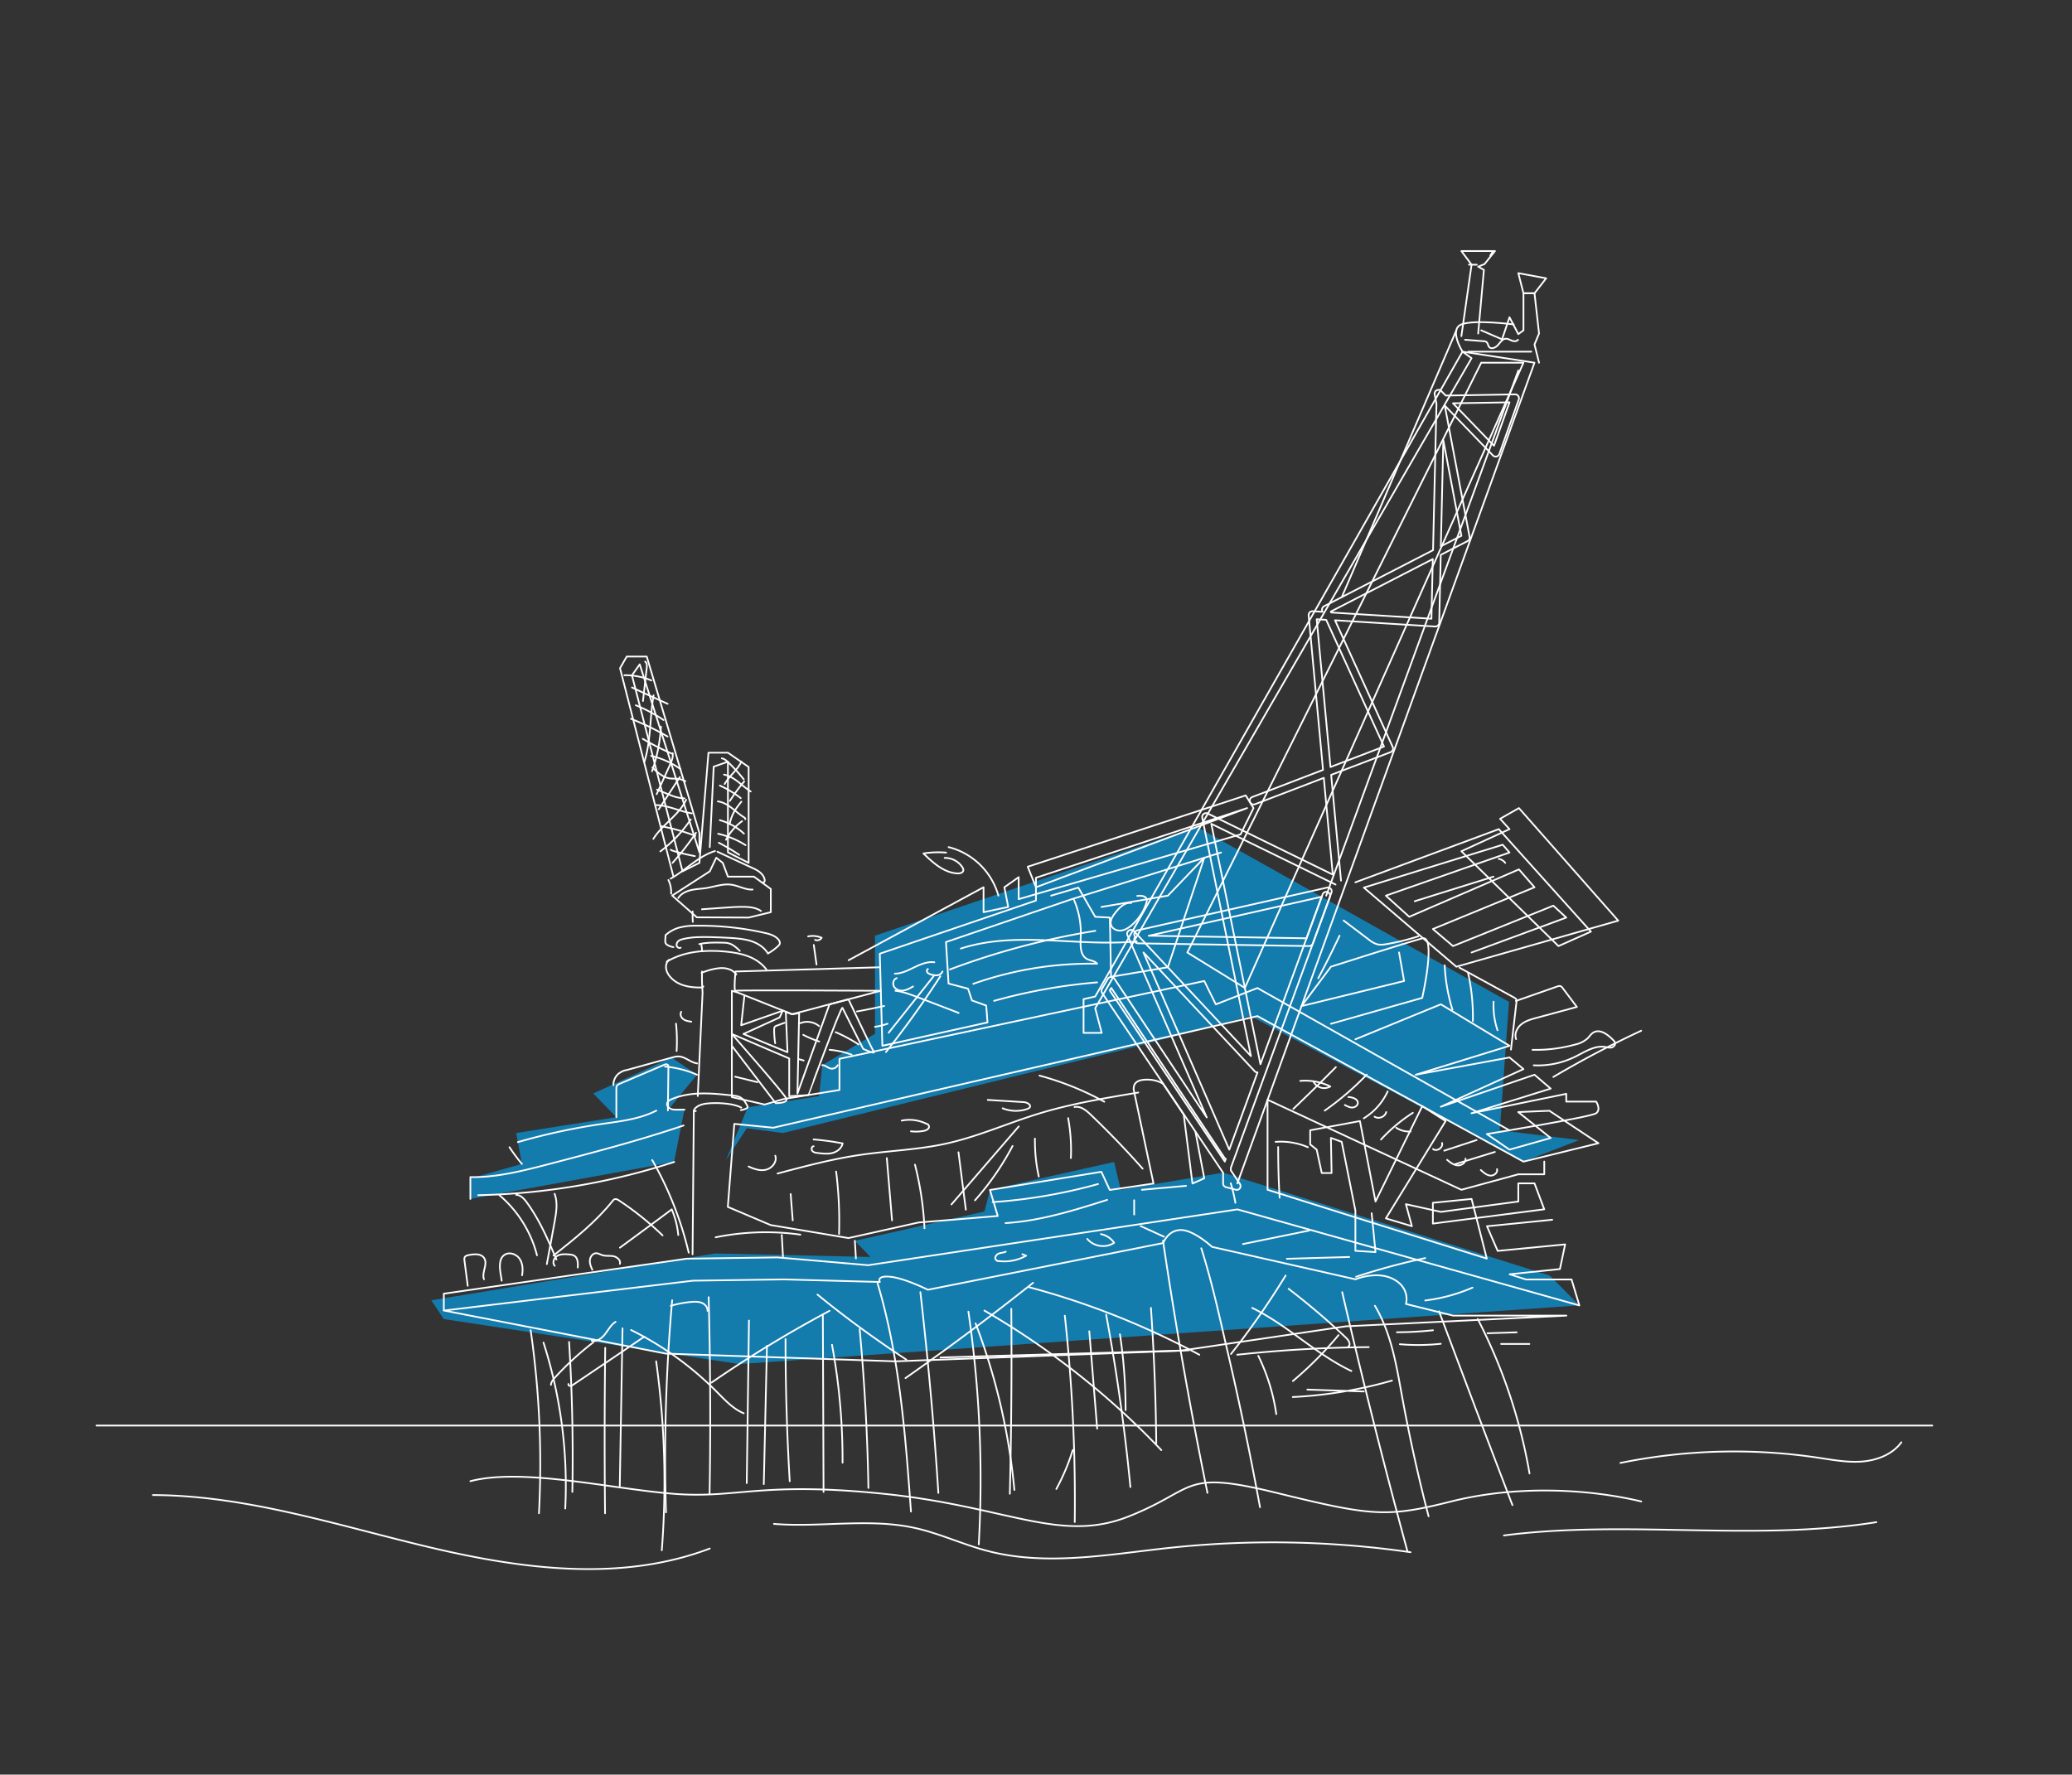
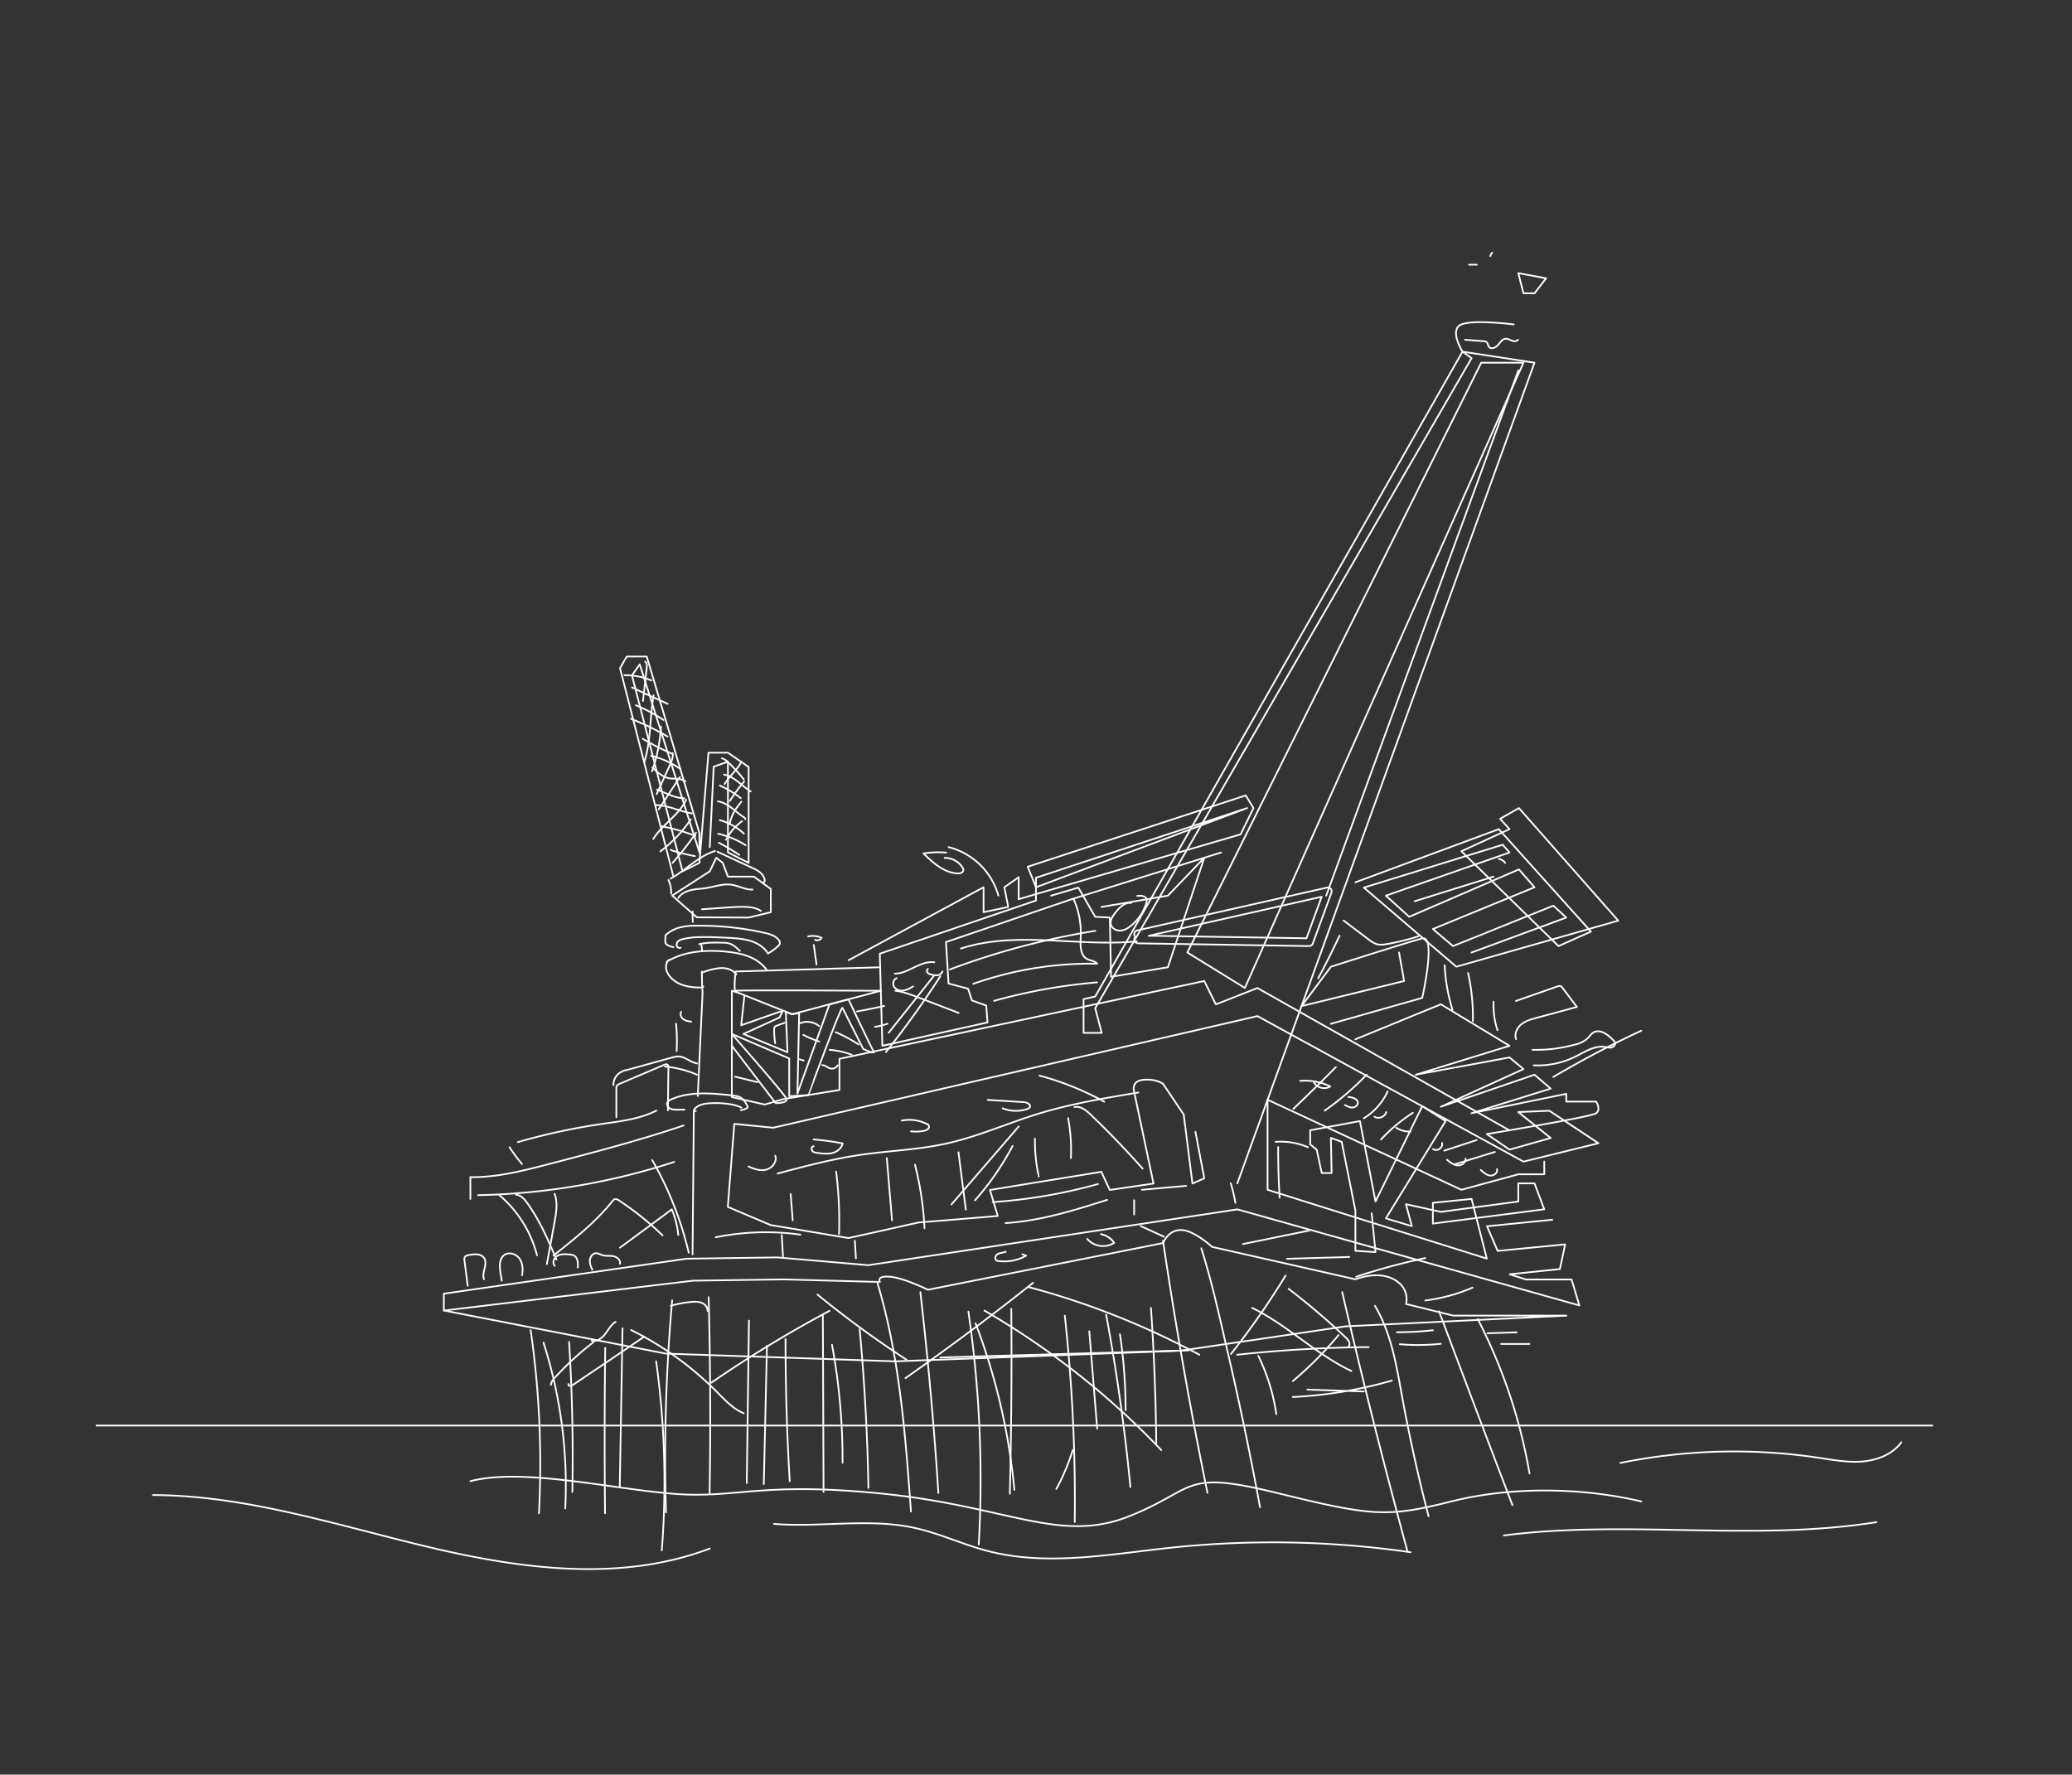
<svg xmlns="http://www.w3.org/2000/svg" id="Calque_1" data-name="Calque 1" version="1.1" viewBox="0 0 2420.1 2073.1">
  <rect x="0" y="0" width="2420.1" height="2073.1" fill="#333333" stroke="none" />
  <defs>
    <style>.cls-1{fill:#00abff;isolation:isolate;opacity:.6;stroke-width:0}.cls-2{fill:none;stroke:#fff;stroke-linecap:round;stroke-linejoin:round;stroke-width:2px}</style>
  </defs>
-   <path class="cls-1" d="m549.4 1376.7 60.2-17-6.7-36.1 117-18.5-27-27.7 91.6-41.9 29.6 20-34.2 41.6 19.5-.8-12.1 61.1-237.9 43.2v-23.9zM848 1355.2l24.2-37.2 42.3 5.6 403.9-98.9 142.3-37.8 318.7 170 65.2-25.1-92.8-11.4 10.7-150L1398 965.9l-376 127.2v114.6l-61.6 36.6-3.7 36.2-83.4 13M503.8 1519l331.3-54.7 181.6 4.1-18.2-18.9 151.3-34.2 6.6-25.4 144.9-32.5 7.7 32.5 119.6-20 381.5 120.2 34.5 34.8-981.1 68.6-345.2-52.6-14.5-21.9z" />
  <path class="cls-2" d="m991.2 1121.7 157.6-85.2v29.1l28.8-6.1-4.5-23 16.7-11.8v25.7l259.2-75.7 15.1-30.7-9.1-14.8-254.6 83.3 9.6 24 246.6-92.5-246.6 81.4v26.6l-182.4 62.1 3 107.6 122.8-27.3-1.5-19.7-16.7-6-4.5-13.7-22.8-6-3-48.5 147-50.1 174.3-54.5" />
  <path class="cls-2" d="m1279.2 1164.1 11.4-19.9 417.6-733.4 10.6 7.6-439.6 759.4 7.6 28.8h-21.2v-39.4l13.6-3.1z" />
  <path class="cls-2" d="M1529.1 1105.2h0l-199.9-3.2a4.4 4.4 0 0 1-4.4-4.6c0-1.1.5-2.2 1.2-3-.5-.6-.9-1.3-1.1-2.1-.5-2.4 1-4.8 3.4-5.4l221.6-50c1.6-.4 3.3.2 4.4 1.4 1.1 1.2 1.4 3 .8 4.5l-21.7 59.3c-.6 1.8-2.3 3-4.2 3h-.1Zm-187.3-12.1 184.2 3 17.7-48.5-202 45.6h.1ZM1773.4 432.8 1549 1046.3" />
  <path class="cls-2" d="m1445.2 1382.4 347.1-958.7-84.1-12.9s-16.2-25.8-1.3-31.8 61.1 0 61.1 0" />
  <path class="cls-2" d="M1779.4 423.7 1454 1154.1l-67.2-41.4 343.3-689h49.3z" />
-   <path class="cls-2" d="m1559.9 1033.3-145.1-70.9 57.4 280.8 72.6-198.4a4.6 4.6 0 0 1 5.8-2.7c2.3.9 3.5 3.4 2.7 5.8l-115.7 316.4v2.9l10.6 15.8c1 1.6 1 3.6 0 5.1-.9 1.2-2.2 1.9-3.7 1.9s-.8 0-1.2-.2l-11.4-3c-2-.5-3.3-2.3-3.3-4.3V1370l-141.3-210c-1-1.4-1-3.3-.2-4.8l6.8-11.7c.8-1.3 2.2-2.2 3.8-2.2s3 .7 3.9 2l107.9 162.1-92.6-212.8c-.9-2-.2-4.4 1.7-5.6a4.6 4.6 0 0 1 5.8.7l136.7 146-56.9-278.4c-.3-1.7.3-3.4 1.7-4.5 1.4-1 3.2-1.2 4.7-.5l146.1 71.4-10.5-113-80.4 30.8c-2.3.9-4.9-.3-5.8-2.6s.3-4.9 2.6-5.8l82.7-31.7-16.8-180.4c0-1.3.3-2.6 1.2-3.6a5 5 0 0 1 3.5-1.4l11.6.7-.3-.6c-1-2.2 0-4.8 2-5.9l127.3-65.5 4-171-2.1-11c-.4-2 .6-3.9 2.4-4.8s3.9-.6 5.3.9l5.2 5.3 81-1.4c1.5 0 2.9.7 3.7 1.9.9 1.2 1.1 2.7.6 4.1l-22.7 63.7a4.4 4.4 0 0 1-3.3 2.9c-1.5.3-3.1-.2-4.2-1.3l-56.2-58.2 29 153.5c.4 2-.6 3.9-2.4 4.8l-31.3 16.1-1.8 79.3c0 1.2-.6 2.4-1.5 3.2s-2.1 1.3-3.3 1.2l-116.9-7.3 67.4 148c.5 1.1.5 2.4 0 3.6a4.6 4.6 0 0 1-2.6 2.5l-69.3 26.5 11.5 123.5m-270 128.5 134.3 199.7 1.1-3.1c-.7-.3-1.3-.9-1.7-1.5l-132-198.2-1.8 3h0Zm39.3-44.5 100.2 230.3 33-90.2c-1.2 0-2.5-.5-3.3-1.4l-129.8-138.6h0Zm202.3-389.3L1554 896l62.5-23.9-67.5-148-11.1-.7h0Zm17-7.9 117 7.3 1.6-69.7-119.1 61.3.5 1h0Zm130.9-201.2-2.9 123.9 24-12.3-21.1-111.6h0Zm11.3-43.2 47.9 49.6 18.1-50.7-66 1.1ZM1567.1 697.8 1701 385.9M1730.1 385.9l24.3 10.5 8.7-25.8 10.3 19.7 6-4.4v-43.3h12.9l5.3 47-5.3 12.8 5.3 21.3M1715 410.8h73.5M1706.9 392.6l11.9-83.4-11.9-15.9h39.2l-12.2 15.2-7.4 3 6.7 3.8-6.7 74.3" />
  <path class="cls-2" d="m1773.4 319.1 6 23.5h12.9l13.6-17.5-32.5-6zM1742.8 295.1c-.5 1.5-2 2.2-2.1 4M1583.1 1030.7l167.5-62.1 107.6 119.7-37.9 16.9-113.4-110.8 56.2-25.8-11-12.1 22-12.5 116 131.5-189.1 53.8-108-92.4 162.2-50.1 7.9 9.1-144.4 50.4 27.3 24.7 128.1-55.4 18.2 20.9-118.7 48.8 23.5 19.9 117.2-47.2 15.1 13.9-110.6 40.8M1227.7 1046.3l31.8-9.4 19.7 34.1 17.1.9 1.4 69.2 66.4-11.2 42.5-127.9-42.5 44.3-77.6 13.2" />
  <path class="cls-2" d="m1554.5 1196 106.7-30.3s16.7-73.9 0-69.5-106.7 33.1-106.7 33.1l-34.3 46L1640 1146l-5.9-33.3" />
  <path class="cls-2" d="m1583.1 1214.1 99.8-40.9 80.2 48.5-109.5 33.8 109.5-20.2 16.3 13.6-96.5 44 109.4-37.4 18.9 16.2-92.5 28.8 110.7-22.7v9.1h34.9s6.1 9.1 0 13.6-127.7 24.3-127.7 24.3l26.5 18.2 48.1-13.6-37.9-30.3 36.4-1.5 57.3 37.9-87.6 21.5-310.7-170-565.5 130.4-45.5-4.5-7.6 97 50 21.2 90.9 15.2 81.9-18.2 92.5-7.6-9.1-30.4 130.1-21.2 9.8 21.2 51.1-7.5-22.7-107.6s-4-12.1 10.9-13.6 23 4.8 23 4.8l24.1 35.8 10.2 80.6 13.8-6.1-10.3-54.3" />
  <path class="cls-2" d="M1803.7 1356.9v14.9h-30.3l-66.5 18.1-226.4-105.2v105.2l113.9 35.8 142.2 44.6-17.8-69.7-45.2 4.5v24.3l130.1-16.7-11.4-30.3h-18.9v21.2l-90.5 12.1-40.8-9 7 25.7-30.4-9.1 69.8-113.7-27.3-17.4-54.6 111.4-18.2-94-58.1 10.8v16.5l7.6 6.1 5.9 27.3h11.5l-.8-41 12.6 4.6 16 80.3v47l23.5 1.5-4.5-45.4M1045.8 1157.4c9 1 17.5 4.3 26 7.5l47.9 18.4" />
  <path class="cls-2" d="M1098.3 1140.5a1105.2 1105.2 0 0 1-63.5 88.5M1109.5 1132.5a882.2 882.2 0 0 1 169.8-45.1" />
  <path class="cls-2" d="M1254 1050.3c6.1 13.7 9 28.9 8.3 43.9-.4 9.5-1.1 21.4 7.2 26 3.9 2.1 9.2 2.1 12 5.6a412 412 0 0 0-144.7 23.5" />
  <path class="cls-2" d="M1122.3 1108.1c65.5-21.2 136.9-1.7 205.4-8.4M1560.3 1246.6a2287.3 2287.3 0 0 1-49.7 48.8M1596.3 1255.4a333.2 333.2 0 0 1-49 42M1620.8 1275a72.5 72.5 0 0 1-27.9 31.4M1650.2 1300a188.5 188.5 0 0 0-37.2 31.2M1724.7 1331.8l-37.8 12.4M1746 1345.7l-46.8 14.4M1687.4 1127.7c.8 17.6 3.9 35.1 9.1 51.9M1714.7 1136.7c4.2 18.4 6 37.3 5.6 56.2M1744.5 1170.2c-.5 11.3 1 22.6 4.6 33.3" />
-   <path class="cls-2" d="m1704.6 1130.4 63.8 34.9c1 .5 2 1.1 2.5 2 .6 1.1.5 2.4.3 3.6l-6.4 55.2" />
  <path class="cls-2" d="m1770.6 1169.3 48-16.8c1.3-.5 2.7-.9 4-.5 1.2.4 2 1.4 2.7 2.4l16.5 21.9-47 12.7c-6.3 1.7-12.8 3.5-17.9 7.6s-8.4 11.2-6.1 17.3M1790 1226.4c16.7.4 33.4-1.7 49.5-6.1a32.2 32.2 0 0 0 14.5-7c2.4-2.3 4.2-5.4 7.1-7.1 7.6-4.6 16.8 2.3 23 8.7 1.2 1.2 2.5 2.6 2.5 4.3s-2.4 4.3-4.8 4.6-4.8-.4-7.2-.8c-12.3-1.9-23.7 6-34.9 11.5a98.4 98.4 0 0 1-48.3 10" />
  <path class="cls-2" d="M1814.3 1258.1c33.3-19.7 67.6-37.7 102.6-54M1750.6 1003.3c3 .6 5.7 2.3 7.5 4.7M1652.4 1052.8l92-28.7M1569.4 1075.4l29.5 22.3a29 29 0 0 0 9 5.2c4.1 1.2 8.5.6 12.7-.2a258 258 0 0 0 35.9-8.9M1564.6 1093.1c-7.9 16.8-16.2 33.4-24.9 49.7M1715.8 309.2h9.1M1711.2 396.9l21.8 1.7c1 0 2.1.2 3 .8 1.9 1.3 1.9 4.3 3.4 6 2.6 3 7.7.6 10.3-2.4s5.1-7.1 9.1-7.3c2.5-.1 4.8 1.4 7.2 2.3s5.6 1 7-1.1M1214.1 1256.5a340 340 0 0 1 75.7 30.5M1159.4 1404.3c41.6-2.8 82.9-9.9 123.1-21.1M1174.5 1428.8c40.6-2.5 79.8-14.8 118.6-27.1M1324.7 1402.1v16.7M1332.3 1432.3l27.2 12.4M1333.8 1389.9l51.5-4.6M1255 1293.2c7.2-1.4 13.8 4 19.1 9.1 21 20.1 41.2 41.1 60.5 62.9M1111.3 1407l78.6-91.1M1064 1321.6c5.1.6 10.3.4 15.4-.6 2.9-.6 6.4-2.6 5.6-5.4s-1.8-2.2-3.1-2.9a45.1 45.1 0 0 0-28.7-3.6M1171.1 1294.7c9.1 3.7 19.4 4 28.7.8 1.1-.4 2.2-.9 2.9-1.8 2.1-3.2-3.2-6-7-6.2l-42-2.6M950.3 1339.1c-2.3 0-3 3.6-1.5 5.4s4 2.2 6.3 2.4c5.7.7 11.6 1.4 17.2 0 5.6-1.5 10.8-5.6 11.9-11.2a321 321 0 0 0-33.9-4.6M874.4 1362.7c6.5 3.1 13.9 5.5 20.8 3.6s12.7-9.4 10.3-16.2M1534.3 1263.9a14.2 14.2 0 0 0 19.5 5.3 66.5 66.5 0 0 0-35.1-6.5M1570.8 1290.9c2.7 1.4 5.5 2.9 8.5 2.9s6.3-2 6.6-5c.5-4.9-6.1-7-11-7.3M1605.5 1304.5c4.8 3.2 12.3.2 13.6-5.4M1630.8 1317.4a27 27 0 0 0 16.8 4.4M1673.8 1342.3c4.4 3.5 12.1-1.7 10.5-7.1M1690.2 1354.9c3.6 3 7.5 6.1 12.2 6.5s10-3.3 9.3-7.9M1729.6 1366.8c3.2 2.9 6.6 6 10.9 6.5s9.2-3.4 8-7.5M1492.9 1340c0 19.7.5 39.4 1.7 59.1M1489.9 1333.9c12.9-1 26 1.2 37.8 6.3M1108 989.6a81 81 0 0 1 58.1 56.6M1103.4 1002.2c8-.2 16.1 4 20.5 10.7a6 6 0 0 1 1.3 3.8c-.4 2.9-4.1 3.8-7 3.6-15.7-.8-28.4-12.4-39.6-23.3a111 111 0 0 1 26.4-1M546.3 1502l-3.8-29.3c-.2-1.4-.3-3 .4-4.2.9-1.5 2.8-1.9 4.4-2.3 6.5-1.3 14.6-2 18.2 3.5 4.6 7.1-3.2 16.9-.2 24.7M586 1496.1l-1.4-8.8c-1.2-7.6-1.7-17.1 4.7-21.4 5.5-3.7 13.7-1 17.5 4.5s4.1 12.7 3 19.3M647.9 1478.7c-3.1-3.4-1-9.3 3-11.6s8.9-2 13.5-1.7c2.2.2 4.4.4 6.3 1.5 4.3 2.6 4.5 8.8 4.1 13.8M691.8 1483.3c-1.6-3.6-3.2-7.4-2.8-11.3s3.3-7.9 7.2-8c2.5 0 4.7 1.4 7.1 2.2 4.2 1.4 8.8.5 13.1 1.3s8.9 4.7 7.6 8.9M786.6 1024.2l-62.4-243.6L732 767h23.4l61.5 206.1v22.6l-69.7-219.6-9.1 12.8 59.1 229 19.7-9.9 10.6-128.7h22.7l24.2 16.7v112l-24.2-12.3V889.8l-16.6 5.8-4.6 94" />
  <path class="cls-2" d="m785.1 1046.2 43.9-28.3 7.6-15.9 7.6 6 6 16.1h30.4l19.7 14.4v27.1l-25.9 6.3-60.5-.3-28.8-25.4zM753.5 772.9c2.2 1.4 2.2 4.7 1.9 7.3l-4.4 38.7M763.4 812.3c-4.6 25.8-2.9 52.7-10.8 77.7M772 848.8a192 192 0 0 1-10.4 52.2M785.7 879.9c.7 4.9-1.4 9.8-3.5 14.3L767 927.7M794.1 907.8l-24.7 37.6M801.4 934.3c-8.4 18.1-27.8 28.7-38.3 45.7M806.8 957.3a157.3 157.3 0 0 1-35.5 37.3M812.9 972.9a321 321 0 0 1-27.4 35.1" />
  <path class="cls-2" d="M729.3 788.8a78.6 78.6 0 0 1 31.5 6.1M738.2 803.1c13.8 6.5 27.7 12.8 41.6 19.1M742.7 823.9a178.6 178.6 0 0 1 32.3 17.2M737 839.7c14.7 5.8 29 12.7 42.7 20.7M750.8 863.1a285.7 285.7 0 0 0 34 17.3M762 896.6c5.8 5.6 12.2 11.5 20.2 12.7 4.8.7 9.9-.3 14.3 1.6 1.4.6 2.6 1.4 4.1 1.6M760.5 883a95.6 95.6 0 0 1 34.4 15.5M767.4 922.4l12.8 5.3c3.7 1.5 7.5 3.1 11.5 3.9 2.6.6 5.2.8 7.8 1.1M766.1 940.5c14.4.2 27.8 7.4 42.1 9.7M772.2 965.2c13.6 2.5 27.1 6.3 40 11.3M783.4 992.7c1.2.8 2.5 1.2 3.9 1.6 8 2.3 16.1 4.3 24.3 5.8M843.1 885.9c2.7.5 5 2.3 7 4.2a199 199 0 0 1 18.6 20.3M845.7 904.9c6.1 1.2 11.5 4.6 16.4 8.4s9.5 8 14.7 11.3M840.8 917.7c8.7 3.9 16.9 8.8 24.4 14.7M838.5 936.2c6 .8 11.3 4 16.1 7.6s9.2 7.8 14.3 10.9c.9.5 1.9 1.3 1.6 2.3M840.7 958.1a68.4 68.4 0 0 1 28.2 15.7M838.8 974c11.3 2.6 22.2 7.1 32 13.3M839.6 984.5c8.2 4.3 16.1 9 23.8 14.1" />
  <path class="cls-2" d="M866 889.7c-4.7 9.9-14.2 16.7-19.6 26.2M869.2 912.9a203.7 203.7 0 0 0-16.7 22.7M865.9 936.5c-3.6 4.6-7.3 9.2-9.8 14.4a59.5 59.5 0 0 0-3.9 11.7M866.7 959.3A64.7 64.7 0 0 0 848 981M792.2 1049.1c3.1-5 8.8-7.8 14.6-9.2s11.7-1.5 17.5-2.4c10-1.5 19.9-5.4 29.9-4 8.5 1.2 16.3 6.1 24.8 5.7M838 995l40.3 18.7c3.3 1.5 6.7 3.1 9.5 5.5s5.1 5.6 5.4 9.2c0 1.1-.6 2.8-1.7 2.3M783.4 1026.4c17.8-10 32.2-26.2 51.7-32.2M780.7 1028a32.6 32.6 0 0 1 3.2 16M819.9 1062.2l26.9-1.9c7.6-.5 15.3-1.1 23-.9 6.6.2 13.6 1 19 4.8M809 1064.8c-.2 4 0 8.1.2 12.1M777.4 1092.4c4.5-4 9.8-7 15.6-8.7a73 73 0 0 1 19.8-2.3c26.8-.3 53.7 2.4 79.9 8.3 5.9 1.3 12 3 16.1 7.4 1.5 1.6 2.7 4 1.7 6-.3.7-.9 1.3-1.5 1.9a61.9 61.9 0 0 1-12.1 8.9M777.3 1093.3l-.3 5.1c0 1.7 0 2.9.9 4.1.5.7 1.3 1.2 2.1 1.7a19 19 0 0 0 6.6 2.2" />
  <path class="cls-2" d="M795 1107.1c-1.8 1-4.3-.5-4.7-2.5s.6-4.1 2.2-5.4 3.7-1.9 5.7-2.3c10.1-2.4 20.6-2.4 30.9-2.2 8.2.2 16.4.5 24.5 1 7.9.5 16 1.2 23.5 3.6s14.8 6.8 19.2 13.5M778.8 1123.4c20.2-12.2 45-14 68.4-11.8 8.9.8 17.9 2.3 26.3 5.4s16.2 8.3 21.6 15.4" />
  <path class="cls-2" d="M781.3 1121.3c-2.6 2.3-3.7 5.9-3.4 9.4s1.9 6.7 4 9.4c4.1 5.3 10.1 9 16.6 11s13.2 2.6 19.9 2.5c1.2 0 2.6-.2 3.1-1.2M819.1 1103.5c.6 2.5.9 5 .9 7.6M816.8 1102.9c8.4-2 17.2-1.9 25.9-1.7 3.2 0 6.5 0 9.5 1.1 4.7 1.5 8.4 5.1 11.9 8.5" />
  <path class="cls-2" d="M820 1134.9c-.3 8.2 0 16.5.6 24.6l-5.6 120.9M1026.4 1130l-167.4 4.9s-2.1 23.4 0 22.5 169.7 0 169.7 0l-103.5 27.4-63.3-25.2-7.1-2.2v124.2l38.3 8.7 22.2-6.4 65.2-10.6v-36.4l426.1-90.9 13.5 27.3 48.6-19.1 294.4 166.3" />
  <path class="cls-2" d="M799.4 1296.3h-9.1c-2.6 0-5.3 0-7.6-1.3s-4.1-3.7-3.5-6.2c.6-2.4 3.1-3.8 5.4-4.8 22-9.3 47-6.9 70.8-4.3 3.4.4 7 .8 9.9 2.6 3.5 2.1 5.6 5.8 7.5 9.4.3.6.6 1.2.4 1.9a2 2 0 0 1-1 1 17 17 0 0 1-6.9 2.2" />
  <path class="cls-2" d="M812.7 1297.9h-2.3c0-1.1.6-2.1 1.3-2.9 4.3-4.7 11.1-5.8 17.5-6.2 6.7-.4 13.4-.2 20 .6 5.7.7 11.5 1.8 16.6 4.5M819.4 1136.5c4.8-2 9.8-3.6 14.8-4.6 4.6-.9 9.4-1.5 14-.6s9.1 3.2 11.8 7.1M854.8 1221.7l51.2 67s14.7.2 12.5-5.3-63.8-75.6-63.8-75.6l67.1 28.7v44.1l22.2-1.3c.3-.1 38.5-105 40-101.9l24.2 47.9s15.1 7.2 12.3 3.1-29.5-61-29.5-61l-22.2 5.9-37.4 104.2 2-94-8.3 1.4-7.3-2.9 2 47.2-51.5-21.3 42.3-19.3 3.6-7.9-48.5 17 3.8-34.8M933.6 1237.4l5.1 1.5" />
  <path class="cls-2" d="m916.4 1194.8-9.2 3.4c-.8.3-1.5.6-2.1 1.2-.8.9-.9 2.3-.9 3.5 0 5.3.4 10.6 1.2 15.8M934.6 1195.3c7.2-3 16.1-1.7 22.1 3.4M938.2 1208.9c6 3.1 12.2 5.7 18.6 7.8M969 1226.4c8.8.7 17.4 2.6 25.7 5.7M976.1 1205.8c9.3 4 18.3 8.8 26.7 14.3M1000.9 1181.6c10.6-1.9 21.2-4.1 31.8-6.4M1022 1199.5c5-.7 9.9-1.9 14.6-3.6M1045.2 1137.4c8.1 0 15.6-4 22.9-7.5s15.2-6.8 23.2-5.8M1083.8 1132c-1.4.7-1.5 2.8-.6 4s2.5 1.8 3.9 2.3c2.5.7 5.1 1.3 7.7 1s5.1-2 6-4.4M1047.3 1142.7c-3.9 1.3-5.1 6.8-2.9 10.2s6.8 4.8 10.8 4.2 7.7-2.6 11.2-4.7M1038 1206.4l52.4-65.9M960.4 1244.3c3.7 0 6.5 3.4 10.1 4 3.1.6 6.4-1.1 7.9-3.9M810.4 1297.8l-1.5 167.5M1321.3 1054.8c-7.8-.9-14.2 5.7-19 12-3 3.9-6 8.7-4.7 13.4 1.3 4.6 6.4 7.2 11.2 6.9s9-3 12.6-6a55.6 55.6 0 0 0 17.5-26.1c.4-1.4.8-2.9.5-4.3-1-4.2-6.8-4.6-11.1-4.1M908.2 1370.9c32-8.5 64-17 96.8-21.8 33.4-4.9 67.4-5.9 100.3-13.2 36.7-8.1 71.2-23.6 107.1-34.7 38.2-11.8 77.7-18.3 117.1-24.9M1035.8 1352.9l6.1 72.7M1068.7 1360.6c6.2 24.3 9.9 49.1 11.1 74.2M1119.5 1346.1l8.6 67M1208.8 1330.1c-.2 14.9 1.3 29.8 4.5 44.3M1247.6 1306.2c2.8 15.4 3.9 31 3.2 46.6M976.6 1368.6c3 24.1 4.2 48.5 3.4 72.9M923.5 1394.9l2.4 30.7M1182.7 1338.7a322.3 322.3 0 0 1-43.9 63.5M761.8 1355.2a404.6 404.6 0 0 1 42.6 108.1" />
  <path class="cls-2" d="M558.5 1396.2c77.6-1.6 155-14.7 228.9-38.8M549.3 1375.1c31.1.5 61.6-7.4 91.7-15.2 52.8-13.8 105.7-27.6 157.4-45.1M549.4 1400.6v-23.9M595.1 1340.2c4.5 6.8 9.3 13.3 14.5 19.5M604.9 1334.2a734.6 734.6 0 0 1 97.4-21.1c21.9-3.2 44.6-5.6 64.3-15.7" />
  <path class="cls-2" d="M719.9 1305.1v-33.5c0-1.1 0-2.3.6-3.2.7-1.1 2-1.7 3.2-2.3l52.1-22.2c1.3-.6 3-1.1 4.1 0 .8.7.8 1.9.8 3l-.6 50.3" />
  <path class="cls-2" d="M716.5 1267.6c-.3-5.8 2.9-11.7 7.9-14.7s5.3-2.2 8-3l52.1-14.4c2.7-.7 5.4-1.5 8.2-1.4 7.8.3 13.9 7.2 21.6 8.2" />
  <path class="cls-2" d="M776.8 1246c12.8 1.1 25.5 4.3 37.3 9.5M858.7 1257.8l26 6.4M789.6 1195.9c1.1 10.6 1.3 21.2.7 31.9M795.7 1182c-1.8 2.8-.2 6.7 2.4 8.6s6.1 2.5 9.3 2.9M952 1097.9a6 6 0 0 0 7.7-2.4c-5-2.1-10.5-2.7-15.8-1.6M950.5 1103.9l3.2 22.8M583.3 1396.2c21.4 18.1 37 43 43.9 70.2M602.9 1395.8c5.3.2 9.3 4.6 12.4 8.9 14.8 20.2 24.8 43.5 34.6 66.6" />
  <path class="cls-2" d="M647.8 1394.6c3.9 10.3 1.9 21.8 0 32.7l-9.1 49.4M646.5 1466.7c24.6-19.5 49.3-39.1 68.9-63.6.7-.9 1.5-1.9 2.6-2.2 1.7-.6 3.4.4 4.9 1.4 18.2 12 35.3 25.7 51 40.9" />
  <path class="cls-2" d="M724.1 1457.5c20.2-14.8 40.4-29.7 60.5-44.7a99.7 99.7 0 0 1 7.6 29.9M835.9 1445.4c32.5-6.6 66.1-7.7 98.9-3.1M998.5 1449.5l1.2 20.5M913.1 1442.7l1.4 25M1437.5 1382.3c2.3 7.5 4.1 15.1 5.4 22.8M1358.4 1449.4a5446.1 5446.1 0 0 0 51.9 294.5M1403.1 1458.2c11.3 35.7 19.6 72.2 27.9 108.7a3899.3 3899.3 0 0 1 40.7 193.8M1567.7 1509.5a8318.3 8318.3 0 0 0 76.2 302.7M1605.9 1525.4c19.2 32.1 25.2 70.1 31.9 106.9 8.6 46.7 18.8 93.1 30.8 139M1680.8 1531.9c28.4 75.5 56.8 151 85.7 226.3M1726 1540.9a625.2 625.2 0 0 1 60.5 180.4M1025 1499.2c25.8 86.2 32.5 176.8 39 266.6M1075 1509.5c8.9 78 16 156.1 21 234.5M785.1 1519c-7.3 82.3-9.7 165.1-7.2 247.7M827.7 1515.4c2 76.5 2.4 153.1 1.1 229.7" />
  <path class="cls-2" d="M783.5 1525.5c7.8-2.4 15.9-3.9 24.1-4.6 4.1-.3 8.3-.4 12.1 1.1s6.9 5.2 6.7 9.3M619.8 1553.9a1092.9 1092.9 0 0 1 9.7 213.9M634.8 1568.4a546.5 546.5 0 0 1 25.4 193.8" />
  <path class="cls-2" d="m518.3 1530.9 259.5 50.4 268 9 333.2-12.4 192.9-28.5 257.6-12.5h-132.3l-55-13.6s5.4-18.2-14.3-28.8-44.7 0-44.7 0l-167.5-37.9s-21.2-19.7-36.4-19.7-20.6 15.2-20.6 15.2l-274.9 54.6s-27.3-13.6-44-15.2-12.1 6.1-12.1 6.1l-112.2-3-106.1 1.5-291 34.9v-19.7l283.5-40.9 106.1-1.5 106.1 9.1 431.2-65.2 399.4 112.2-9.1-30.3h-53.2l-19.1-6.1 58.7-6.1 6.1-28.8-78.8 7.6-12.5-28.8 76.2-7.6M643.5 1617.7c.3-3.5 2.7-6.3 5.1-8.9a342.4 342.4 0 0 1 44.4-40.7" />
  <path class="cls-2" d="M691.1 1566.2c6 1.6 12-2.9 15.8-7.9s6.8-10.9 12.1-14.1M663.9 1616.8c-.4 1.1.8 2.3 2 2.3s2.3-.7 3.3-1.3c27.8-18.7 55.6-37.4 83.3-56.3" />
  <path class="cls-2" d="M737.1 1553.7a375.4 375.4 0 0 1 99.4 71.5c9.8 9.8 19.4 20.5 32.2 25.8M831.1 1615.1c44.3-30.5 90.3-58.5 137.8-83.8M954.8 1512.3c33.2 27.2 67.9 52.5 103.8 76M1206.6 1498.6a3051 3051 0 0 1-149 111.3M1202 1503.7c69 18.4 135.9 45 198.8 78.9M1501.6 1490.1a936.3 936.3 0 0 1-63.8 91.6" />
  <path class="cls-2" d="M1462.6 1527.9c41.2 20.1 74.4 54.1 115.8 73.7M1149.8 1531a923.4 923.4 0 0 1 206.6 163M1131.1 1532.3a1357.8 1357.8 0 0 1 12.1 271.8M1139.5 1546a739 739 0 0 1 45.3 194.5" />
  <path class="cls-2" d="M1181.2 1529c.6 72 0 144-1.7 216M1004.1 1552.9c5.7 61.6 9.1 123.4 10.2 185.3M971.8 1571a739.2 739.2 0 0 1 12.3 137.7M961.1 1537l.8 205.8M917.5 1564.3c0 55.4 1.6 110.7 4.9 166M895.8 1572.2l-3.7 161.5M874.8 1542.7l-2.6 189.8M727.1 1551.8l-3.2 184.2M664.7 1567.7c3.6 58.3 4.9 116.7 3.8 175.1M706.9 1574.5a8303 8303 0 0 0-.2 193.3M766.4 1590.3A1031 1031 0 0 1 773 1811M1243.7 1537c8.7 80 12.6 160.5 11.6 241M1292 1535.8a2309.2 2309.2 0 0 1 28.3 201.3M1344.3 1527.9c3.6 52.6 5.7 105.3 6.2 158M1445.1 1582.6c51-5.5 102.3-8.5 153.6-8.9M1505.1 1505.6c23.5 18 46.1 37.2 67.5 57.6 2.7 2.6 5.4 7.4 2.4 9.6M1098.4 1585.8l289.9-8.3M1272.3 1555.2l9.2 113.7M1308.1 1558.7c4.4 29.3 6.6 58.9 6.6 88.6M1469.7 1583.9a228.5 228.5 0 0 1 21 68" />
  <path class="cls-2" d="M1510.1 1613.3a428.4 428.4 0 0 0 53.3-53.6M1510 1632c39.2-1.9 78.1-8.4 115.8-19.2M1527 1623.3l65.9 2.2M1253 1693.9c-4.9 15.8-11.3 31-19.2 45.5M1737.4 1557.5l34.1-1.1M1753.3 1570h33M1635 1570.3c15.9 1.4 31.9 1.2 47.8-.5M1631.6 1556.3c14 0 28.1-.8 42.1-2.3M1451.8 1453.3l77.3-15.8M1503.1 1470.5l72.8-2.1M1583.9 1491.5c26.5-8.7 53.4-16 80.7-21.8M1719.9 1504.2a200 200 0 0 1-55.2 15M1174.7 1462.2c-2.7 1.3-5.9 1.2-8.6 2.4s-4.8 4.9-2.8 7.1 2.5 1.3 3.9 1.5c10.7 1.3 21.9-1 31.3-6.3l-4.4-1.7M1270 1447.3c7.3 9 21.8 11.1 31.3 4.5a24.6 24.6 0 0 0-15.4-10.1M1161.1 1169.2c39.3-11 79.6-18.2 120.3-21.6M112.8 1665.3h2144.1" />
  <path class="cls-2" d="M549.4 1730.3c61.4-15.9 164.5 9.1 238 14.8s101-14.8 245.3 0 205.6 58.2 285.8 26.3 60.9-54.8 172.3-27.5 128.8 29.1 204.2 10.1 159.4-15 222 0M904 1780.2c54.7 4.4 110.7-7 164.3 4.7 29.1 6.4 56.4 19.4 85.2 26.9 69.2 18.1 142.2 3.9 213.3-3.7 93.3-9.9 187.9-8.2 280.7 5.2M1756.6 1793.7c144.1-18.6 291.6 7.3 435-15.5M1892.6 1709a664.7 664.7 0 0 1 231.1-6.1c17.2 2.6 34.5 5.8 51.8 4.4 17.3-1.5 35-8.4 45.3-22.4M178.6 1746.5c110.3.4 217 35.9 324.4 61.3 107.4 25.4 222.9 40.4 326 1.2" />
</svg>